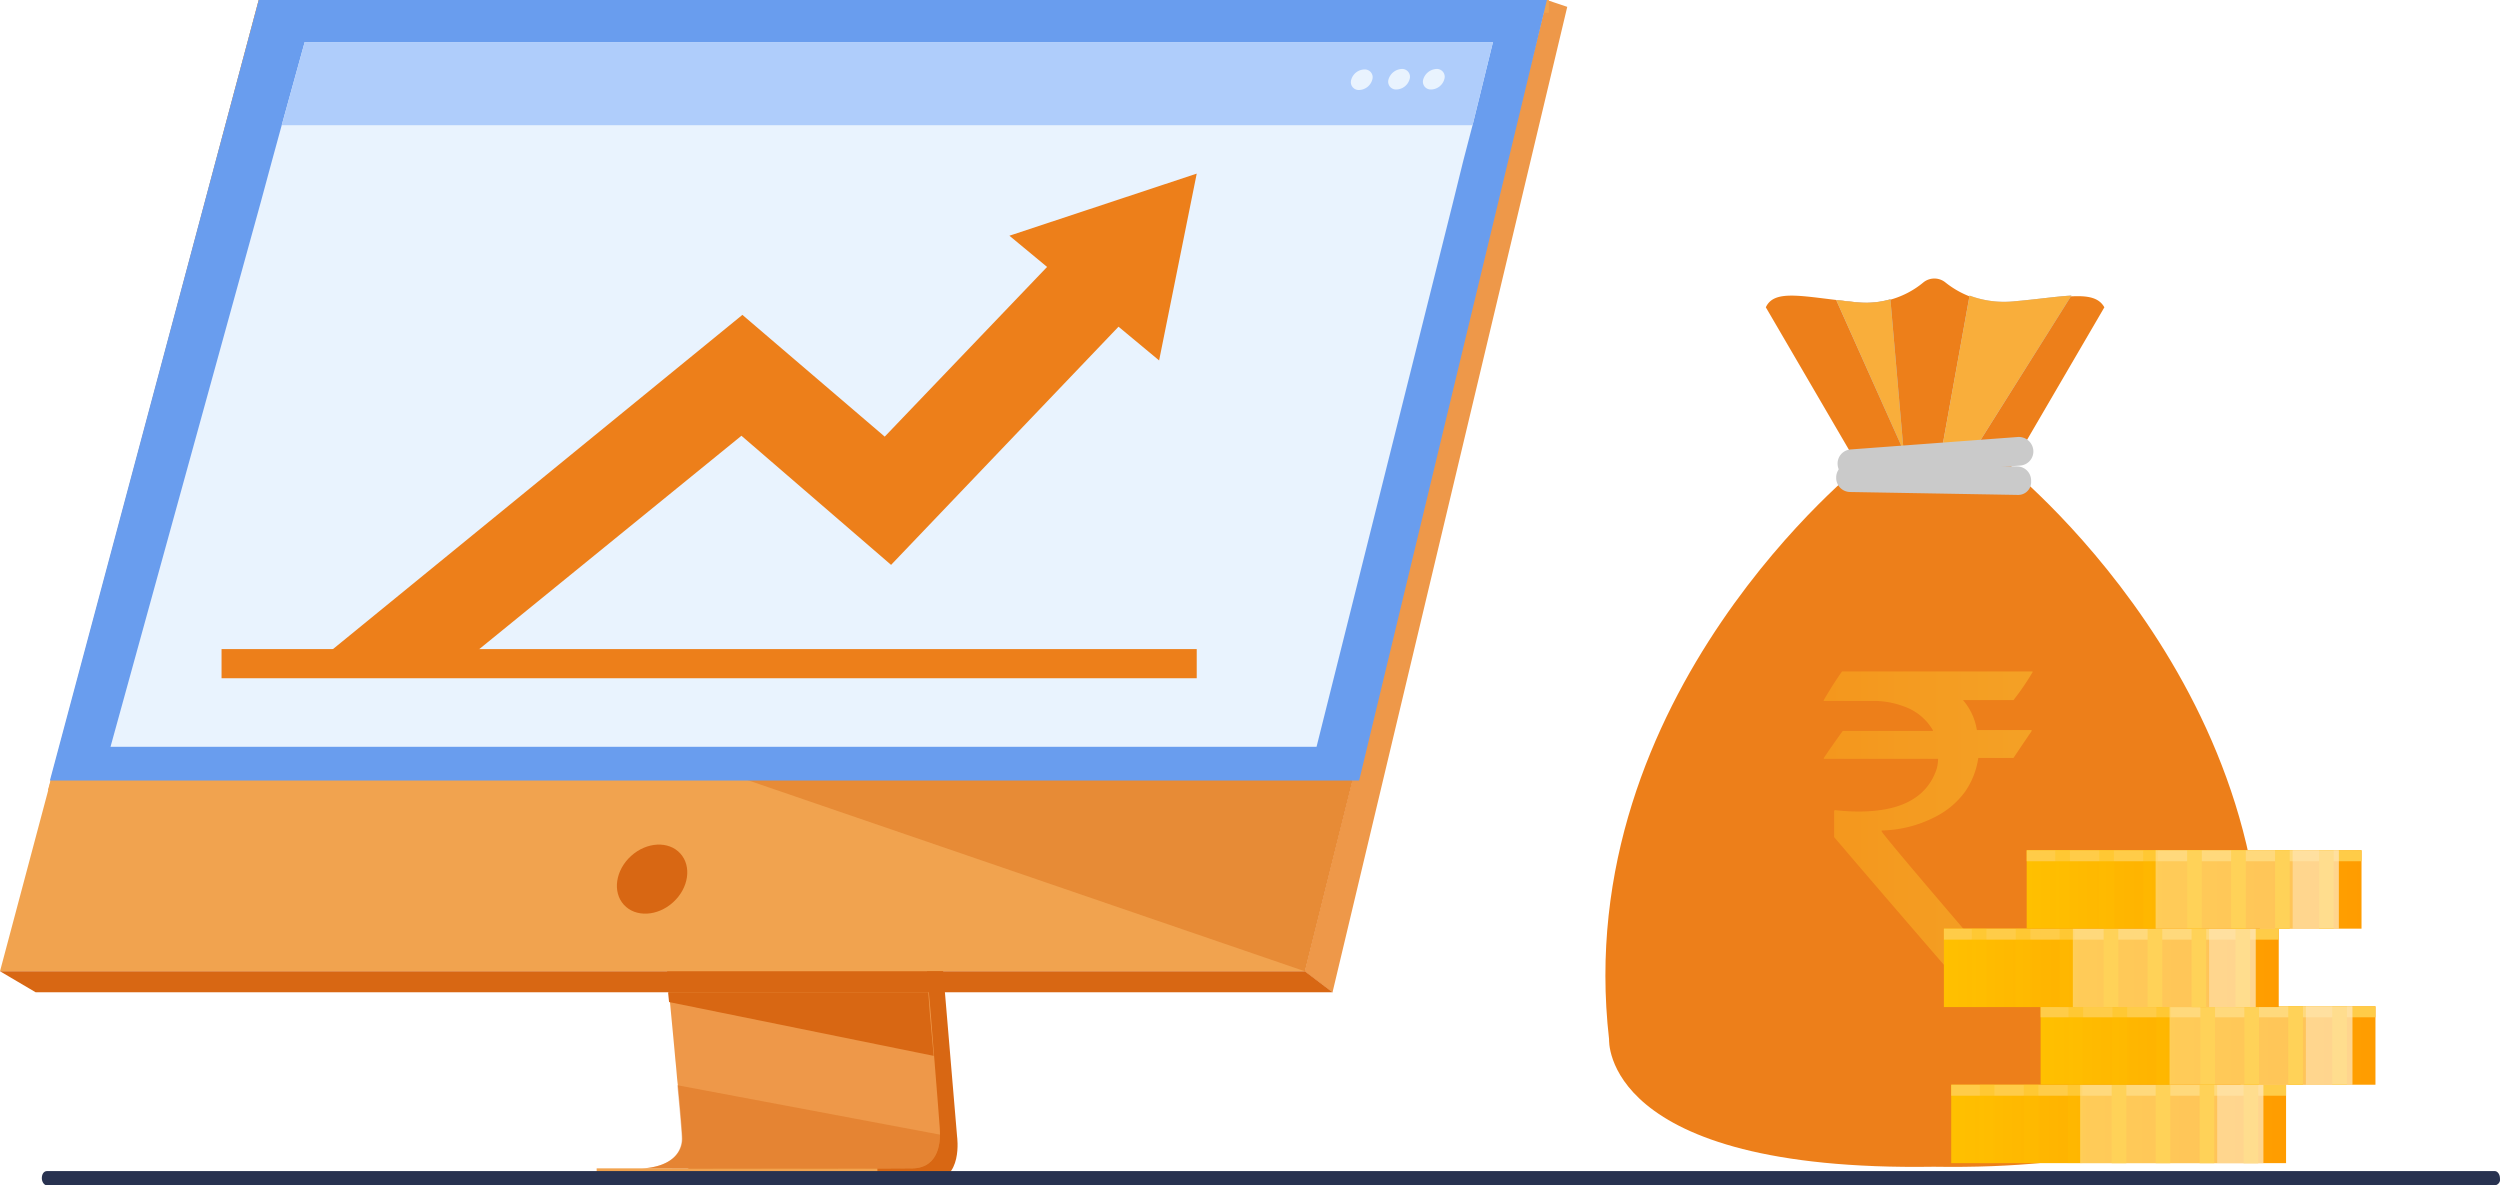
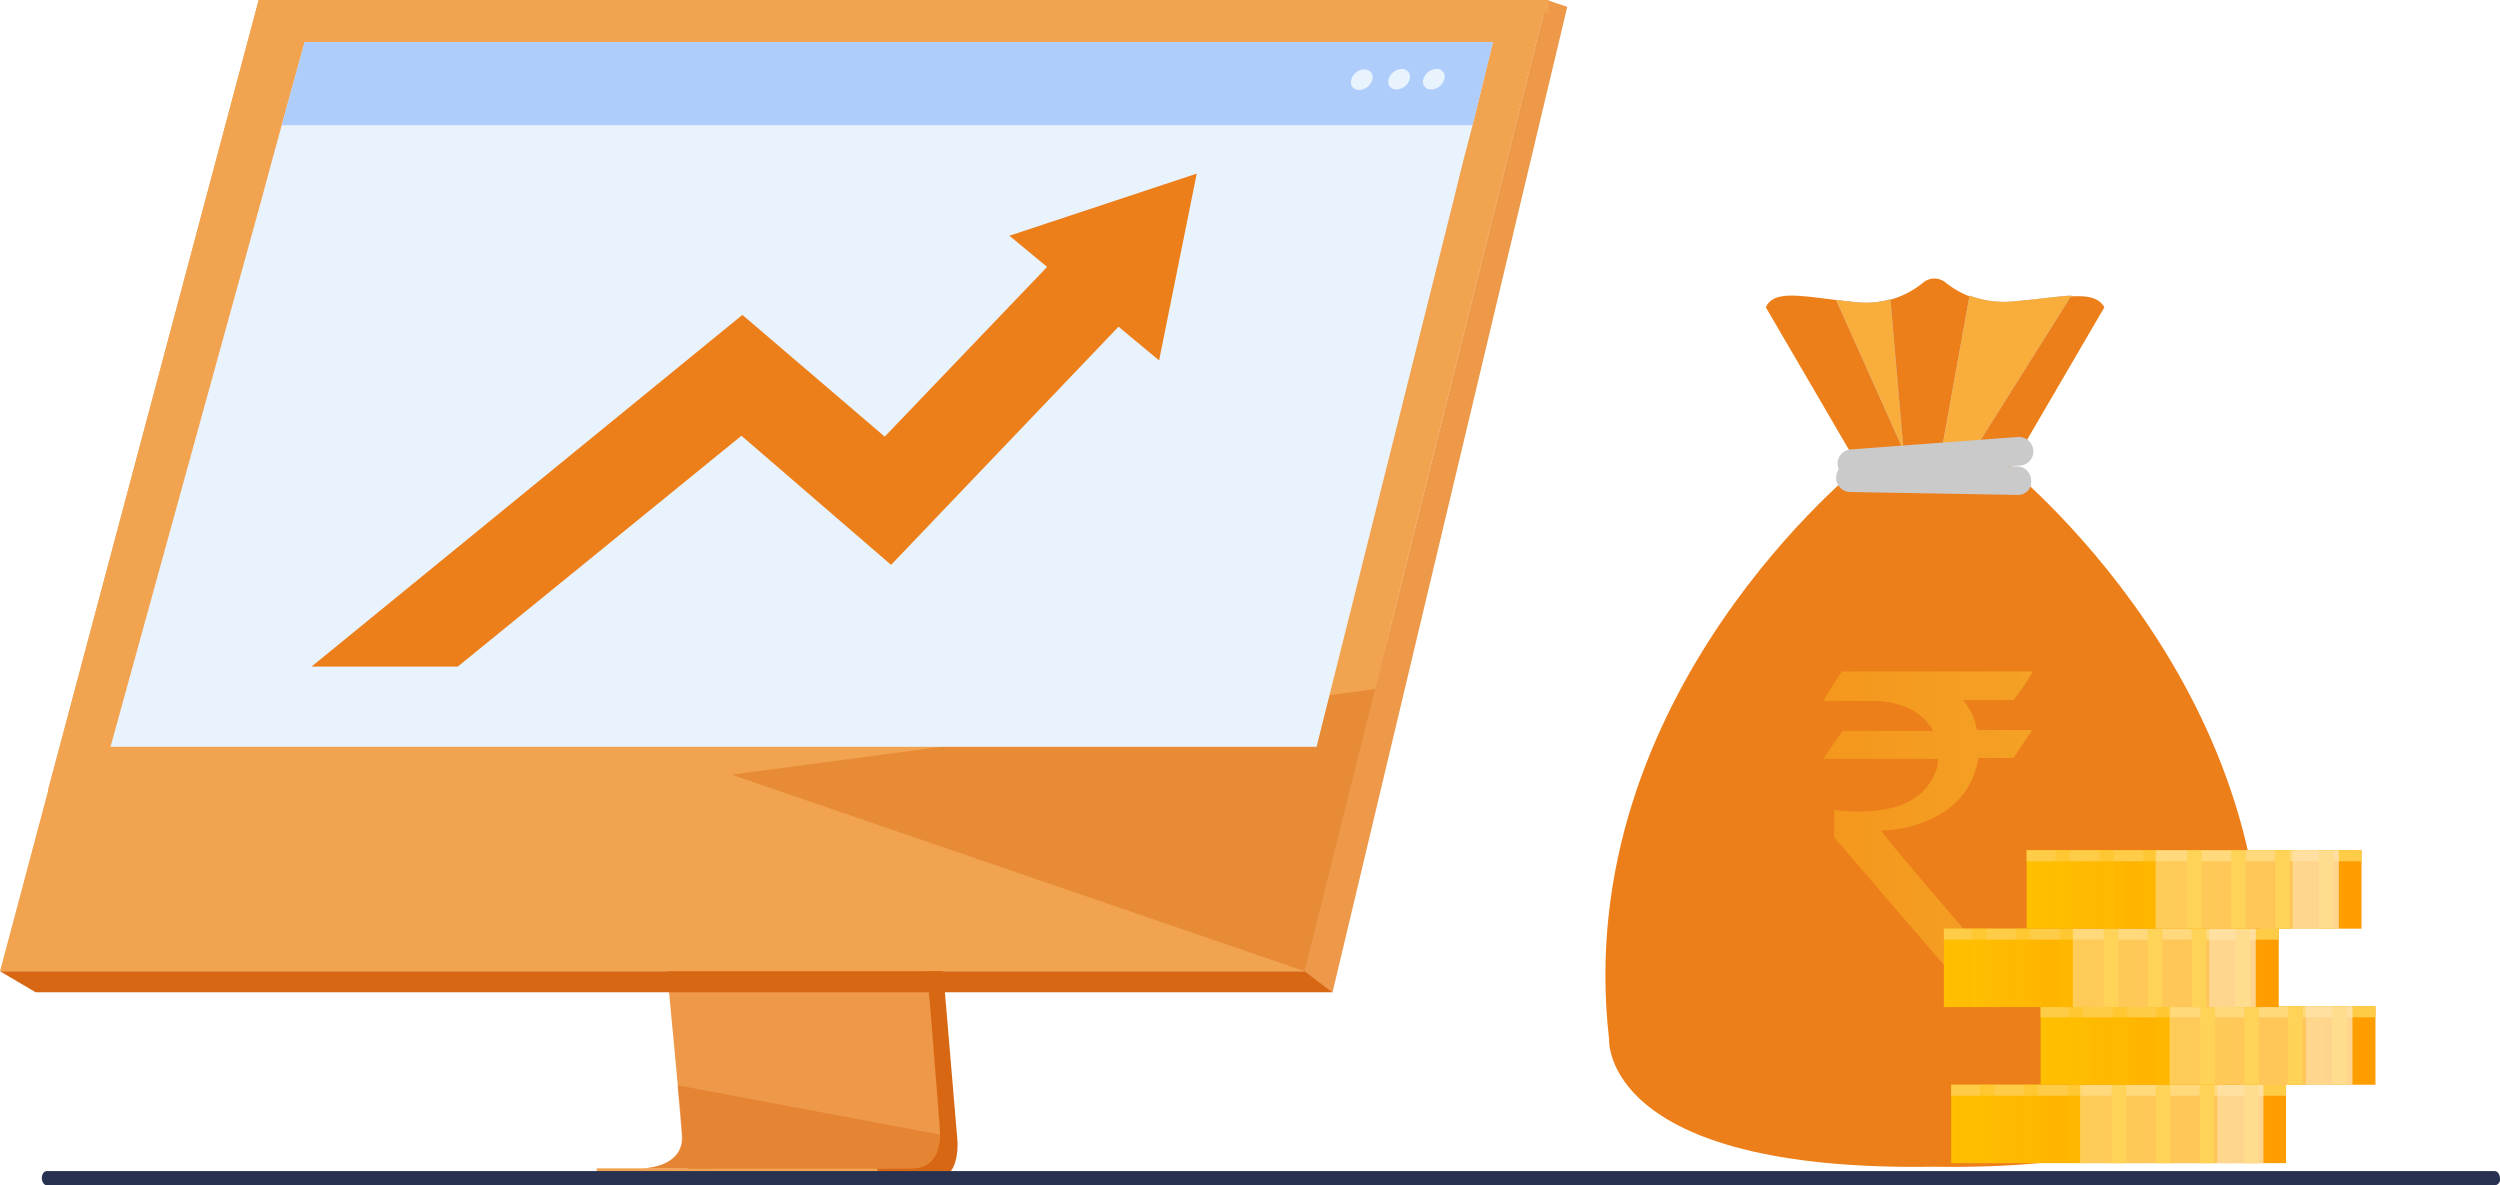
<svg xmlns="http://www.w3.org/2000/svg" xmlns:xlink="http://www.w3.org/1999/xlink" width="85.736" height="40.651" viewBox="0 0 85.736 40.651">
  <defs>
    <style>.a{fill:#ed7f1a;}.b{fill:url(#a);}.c{fill:#f9ae3b;}.d{fill:url(#b);}.e{opacity:0.41;}.f{fill:url(#c);}.g{fill:#cacaca;}.h{fill:url(#d);}.i{fill:#ffcc48;}.j,.k{fill:#ffbe00;}.j{opacity:0.3;}.l{fill:#ffe6b1;}.l,.m{opacity:0.5;}.m{fill:#ffe8c4;}.n{fill:url(#e);}.o{fill:url(#f);}.p{fill:url(#g);}.q,.t{fill:#d86713;}.r{fill:#ee9849;}.s{fill:#f1a34f;}.t{opacity:0.4;}.u{fill:#699dee;}.v{fill:#e9f3fe;}.w{fill:#afcdfb;}.x{fill:none;stroke:#ed7f1a;stroke-miterlimit:10;}.y{fill:#283250;}</style>
    <linearGradient id="a" x1="-0.1" y1="0.502" x2="1.003" y2="0.502" gradientUnits="objectBoundingBox">
      <stop offset="0" stop-color="#c3ccea" />
      <stop offset="1" stop-color="#9db0dd" />
    </linearGradient>
    <linearGradient id="b" x1="0.003" y1="0.503" x2="1.086" y2="0.503" xlink:href="#a" />
    <linearGradient id="c" x1="-0.003" y1="0.5" x2="1.001" y2="0.5" gradientUnits="objectBoundingBox">
      <stop offset="0" stop-color="#ffba22" />
      <stop offset="1" stop-color="#ffd337" />
    </linearGradient>
    <linearGradient id="d" y1="0.497" x2="1.001" y2="0.497" gradientUnits="objectBoundingBox">
      <stop offset="0" stop-color="#ffc000" />
      <stop offset="1" stop-color="#ff9c00" />
    </linearGradient>
    <linearGradient id="e" x1="-0.001" y1="0.5" x2="0.999" y2="0.5" xlink:href="#d" />
    <linearGradient id="f" x1="-0.001" y1="0.495" x2="0.999" y2="0.495" xlink:href="#d" />
    <linearGradient id="g" x1="0" y1="0.497" x2="1" y2="0.497" xlink:href="#d" />
  </defs>
  <g transform="translate(-66.859 -441.479)">
    <g transform="translate(121.915 451.032)">
      <g transform="translate(0 0)">
        <path class="a" d="M1064.468,418.985a3.167,3.167,0,0,1-2.312-.678.6.6,0,0,0-.754,0,3.031,3.031,0,0,1-2.312.678c-1.784-.176-2.789-.477-3.091.176l3.694,6.332,2.111,1.834,2.111-1.834,3.694-6.332C1067.257,418.533,1066.252,418.835,1064.468,418.985Z" transform="translate(-1050.497 -418.175)" />
        <path class="b" d="M1067.459,421a3.1,3.1,0,0,1-1.206.1c-.226-.025-.452-.05-.653-.075l2.312,5.176Z" transform="translate(-1057.685 -420.29)" />
        <path class="c" d="M1067.459,421a3.1,3.1,0,0,1-1.206.1c-.226-.025-.452-.05-.653-.075l2.312,5.176Z" transform="translate(-1057.685 -420.29)" />
        <path class="d" d="M1080.829,426.254l3.618-5.754c-.5.025-1.156.126-2.01.2a3.371,3.371,0,0,1-1.482-.2l-.955,5.3Z" transform="translate(-1068.466 -419.916)" />
        <path class="c" d="M1080.829,426.254l3.618-5.754c-.5.025-1.156.126-2.01.2a3.371,3.371,0,0,1-1.482-.2l-.955,5.3Z" transform="translate(-1068.466 -419.916)" />
        <path class="a" d="M1047.769,442.127h-.075V441.7l-2.337.2-2.337-.2v.427h-.075s-10.076,7.915-8.719,19.75c0,0-.276,4.548,11.132,4.372,11.408.176,11.131-4.372,11.131-4.372C1057.845,450.042,1047.769,442.127,1047.769,442.127Z" transform="translate(-1034.1 -435.789)" />
        <g class="e" transform="translate(7.488 13.475)">
          <path class="f" d="M1064.528,471.8h6.533v.025a8.694,8.694,0,0,1-.653.955h-1.734a2.061,2.061,0,0,1,.477,1.03h1.859a.025.025,0,0,1,.025.025c-.427.628-.628.93-.628.93H1069.2a2.722,2.722,0,0,1-.452,1.156,2.868,2.868,0,0,1-1.055.88,4.18,4.18,0,0,1-1.809.452v.025c0,.05,1.307,1.608,3.945,4.674H1068.1c-2.563-2.965-3.844-4.473-3.844-4.473v-.9l.025-.025a7.242,7.242,0,0,0,.8.05c1.432,0,2.312-.452,2.664-1.382a1.17,1.17,0,0,0,.075-.427h-3.895c-.025,0-.025,0-.025-.025.427-.628.653-.93.653-.93h3.091v-.025a1.856,1.856,0,0,0-1.03-.829,2.892,2.892,0,0,0-.98-.176H1063.9v-.025C1064.3,472.1,1064.528,471.8,1064.528,471.8Z" transform="translate(-1063.9 -471.8)" />
        </g>
        <g transform="translate(7.915 5.432)">
          <g transform="translate(0.048)">
            <path class="g" d="M1066.271,441.2a.49.49,0,0,1-.478-.452.484.484,0,0,1,.453-.528l5.729-.427a.5.5,0,0,1,.528.452.484.484,0,0,1-.452.528l-5.729.427Z" transform="translate(-1065.791 -439.792)" />
          </g>
          <g transform="translate(0 0.907)">
            <path class="g" d="M1071.832,444.481h0l-5.754-.1a.483.483,0,0,1-.478-.5.477.477,0,0,1,.478-.477h0l5.729.1a.483.483,0,0,1,.478.5A.442.442,0,0,1,1071.832,444.481Z" transform="translate(-1065.6 -443.4)" />
          </g>
        </g>
      </g>
      <g transform="translate(11.609 19.606)">
        <g transform="translate(0.251 8.041)">
          <rect class="h" width="11.483" height="2.689" />
          <rect class="i" width="11.483" height="0.377" />
          <g transform="translate(0.98)">
            <rect class="j" width="0.503" height="2.689" />
            <rect class="j" width="0.503" height="2.689" transform="translate(1.508)" />
            <rect class="j" width="0.503" height="2.689" transform="translate(3.015)" />
            <rect class="k" width="0.503" height="2.689" transform="translate(4.523)" />
            <rect class="k" width="0.503" height="2.689" transform="translate(6.031)" />
            <rect class="k" width="0.503" height="2.689" transform="translate(7.538)" />
            <rect class="k" width="0.503" height="2.689" transform="translate(9.046)" />
          </g>
          <rect class="l" width="6.282" height="2.689" transform="translate(4.422)" />
          <rect class="m" width="1.583" height="2.689" transform="translate(9.121)" />
        </g>
        <g transform="translate(3.317 5.352)">
          <rect class="n" width="11.483" height="2.689" />
          <rect class="i" width="11.483" height="0.377" />
          <g transform="translate(0.955)">
            <rect class="j" width="0.503" height="2.689" />
            <rect class="j" width="0.503" height="2.689" transform="translate(1.508)" />
            <rect class="j" width="0.503" height="2.689" transform="translate(3.015)" />
            <rect class="k" width="0.503" height="2.689" transform="translate(4.523)" />
            <rect class="k" width="0.503" height="2.689" transform="translate(6.031)" />
            <rect class="k" width="0.503" height="2.689" transform="translate(7.538)" />
            <rect class="k" width="0.503" height="2.689" transform="translate(9.046)" />
          </g>
          <rect class="l" width="6.282" height="2.689" transform="translate(4.422)" />
          <rect class="m" width="1.583" height="2.689" transform="translate(9.096)" />
        </g>
        <g transform="translate(0 2.689)">
          <rect class="o" width="11.483" height="2.689" />
          <rect class="i" width="11.483" height="0.377" />
          <g transform="translate(0.955)">
            <rect class="j" width="0.503" height="2.689" />
            <rect class="j" width="0.503" height="2.689" transform="translate(1.508)" />
            <rect class="j" width="0.503" height="2.689" transform="translate(3.015)" />
            <rect class="k" width="0.503" height="2.689" transform="translate(4.523)" />
            <rect class="k" width="0.503" height="2.689" transform="translate(6.031)" />
            <rect class="k" width="0.503" height="2.689" transform="translate(7.538)" />
            <rect class="k" width="0.503" height="2.689" transform="translate(9.046)" />
          </g>
          <rect class="l" width="6.282" height="2.689" transform="translate(4.422)" />
          <rect class="m" width="1.583" height="2.689" transform="translate(9.096)" />
        </g>
        <g transform="translate(2.839)">
          <rect class="p" width="11.483" height="2.689" />
          <rect class="i" width="11.483" height="0.377" />
          <g transform="translate(0.98)">
            <rect class="j" width="0.503" height="2.689" />
            <rect class="j" width="0.503" height="2.689" transform="translate(1.508)" />
            <rect class="j" width="0.503" height="2.689" transform="translate(3.015)" />
            <rect class="k" width="0.503" height="2.689" transform="translate(4.523)" />
            <rect class="k" width="0.503" height="2.689" transform="translate(6.031)" />
            <rect class="k" width="0.503" height="2.689" transform="translate(7.538)" />
            <rect class="k" width="0.503" height="2.689" transform="translate(9.046)" />
          </g>
          <rect class="l" width="6.282" height="2.689" transform="translate(4.422)" />
          <rect class="m" width="1.583" height="2.689" transform="translate(9.121)" />
        </g>
      </g>
    </g>
    <g transform="translate(66.859 441.479)">
      <g transform="translate(0 0)">
        <path class="q" d="M888.891,377.952l2.13,25.242s.218,1.526-.922,1.526H880.79s1.409-.319,1.392-1.04c-.017-.839-2.482-25.98-2.482-25.98Z" transform="translate(-858.198 -364.215)" />
        <path class="r" d="M877.19,402.12c.369,0,7.48.017,9.308,0,.788-.017.939-.7.939-1.157a3.681,3.681,0,0,0-.017-.369l-.05-.654-.134-1.677-.117-1.476-.168-1.9-.134-1.61-1.51-17.946L876.1,375.1s1.04,10.516,1.778,18.181c.084.855.168,1.677.235,2.432.017.252.05.486.067.721.067.721.134,1.392.185,1.979.034.3.05.6.084.855.1,1.04.151,1.694.151,1.811a.819.819,0,0,1-.017.2C878.4,402.086,877.324,402.12,877.19,402.12Z" transform="translate(-855.202 -362.051)" />
        <path class="s" d="M804.55,297.3l-5.183,20.781-.7,2.851-2.415,9.677H751.5l8.872-33.309Z" transform="translate(-751.5 -297.3)" />
        <path class="r" d="M1026.6,297.3l.7.235-8.051,33.8-.956-.721Z" transform="translate(-973.552 -297.3)" />
        <path class="q" d="M797.2,496.621H752.724L751.5,495.9h44.748Z" transform="translate(-751.5 -462.591)" />
        <rect class="s" width="9.627" height="0.453" transform="translate(20.462 40.068)" />
        <path class="s" d="M761.82,324.471l7.262-26.735h43.691V297.3H768.529L761.3,324.4Z" transform="translate(-759.656 -297.3)" />
-         <path class="q" d="M888.1,500.2l.034.335,9.074,1.845-.134-1.493-.05-.688Z" transform="translate(-865.189 -466.17)" />
        <path class="t" d="M882.6,522.051c.369,0,7.48.017,9.308,0,.788-.017.939-.7.939-1.157l-9.007-1.694c.1,1.04.151,1.694.151,1.811a.819.819,0,0,1-.017.2C883.808,522.018,882.734,522.051,882.6,522.051Z" transform="translate(-860.612 -481.983)" />
        <path class="t" d="M901.1,441.135l19.657,6.742,2.415-9.677Z" transform="translate(-876.009 -414.568)" />
-         <path class="u" d="M813.039,297.3H768.862L761.7,324.068h44.9Z" transform="translate(-759.989 -297.3)" />
-         <ellipse class="q" cx="1.308" cy="1.073" rx="1.308" ry="1.073" transform="matrix(0.74, -0.672, 0.672, 0.74, 20.674, 30.234)" />
        <path class="v" d="M774.1,330.069h41.36l4.679-18.667.352-1.426.319-1.224.7-2.851H780.759l-.788,2.851-.335,1.224-.386,1.426Z" transform="translate(-770.31 -304.458)" />
        <path class="w" d="M809.1,308.751h40.84l.7-2.851H809.888Z" transform="translate(-799.439 -304.458)" />
        <g transform="translate(46.329 2.365)">
          <path class="v" d="M1042.9,311.4a.268.268,0,0,1,.268.352.483.483,0,0,1-.453.352.268.268,0,0,1-.268-.352A.5.5,0,0,1,1042.9,311.4Z" transform="translate(-1039.965 -311.4)" />
          <path class="v" d="M1035.8,311.4a.268.268,0,0,1,.268.352.484.484,0,0,1-.453.352.268.268,0,0,1-.268-.352A.5.5,0,0,1,1035.8,311.4Z" transform="translate(-1034.056 -311.4)" />
          <path class="v" d="M1027.742,311.852a.483.483,0,0,1,.453-.352.268.268,0,0,1,.268.352.483.483,0,0,1-.453.352A.268.268,0,0,1,1027.742,311.852Z" transform="translate(-1027.731 -311.483)" />
        </g>
      </g>
      <path class="a" d="M845.557,332.8l-6.424,2.13L840.425,336h0l-5.568,5.82-4.881-4.176L815.2,349.706h5.015l9.728-7.916,5.132,4.428,7.8-8.168h0l1.392,1.157Z" transform="translate(-804.516 -326.846)" />
-       <line class="x" x2="33.443" transform="translate(7.598 22.76)" />
    </g>
    <path class="y" d="M811.221,539.488H727.277c-.1,0-.177-.122-.177-.244h0c0-.153.078-.244.177-.244h83.945c.1,0,.177.122.177.244h0A.2.2,0,0,1,811.221,539.488Z" transform="translate(-658.806 -57.359)" />
  </g>
</svg>